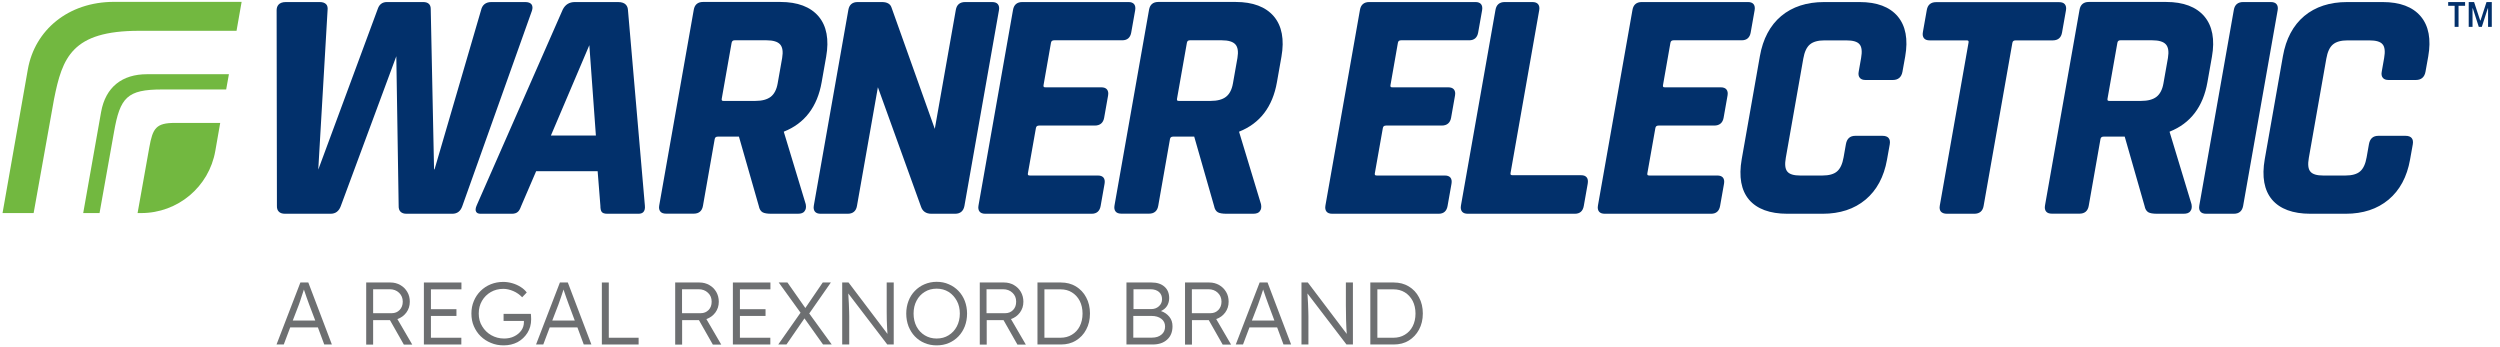
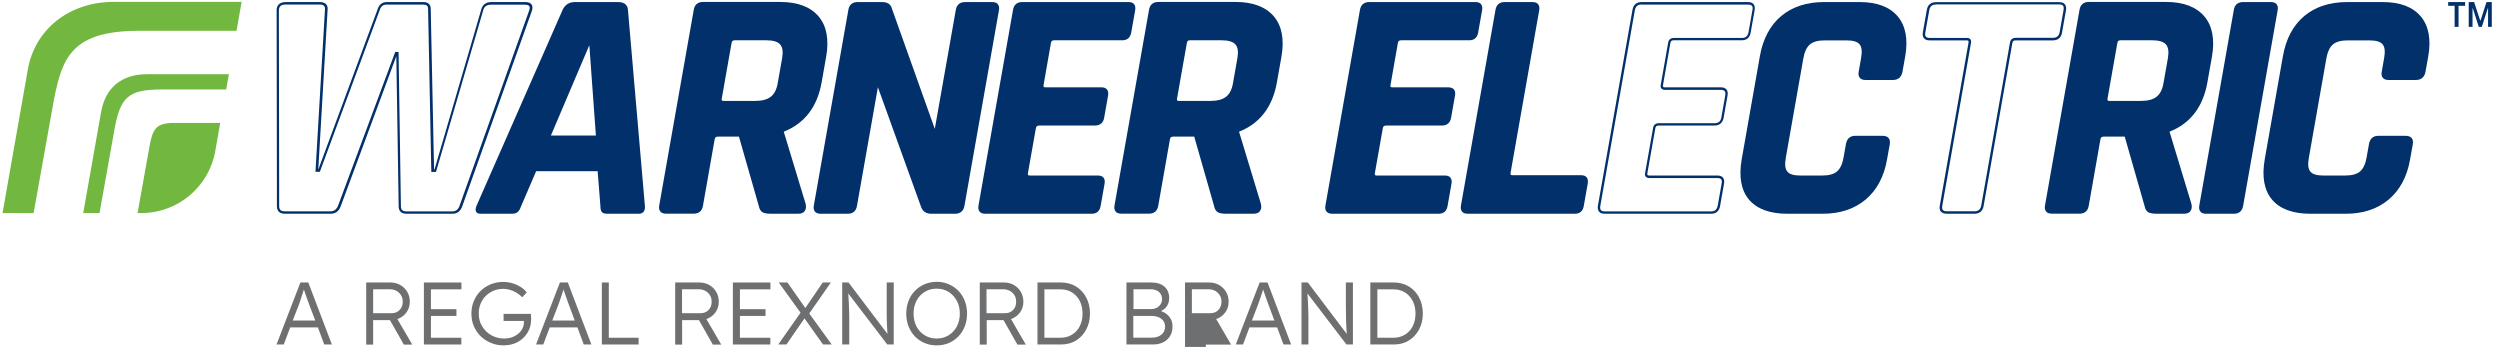
<svg xmlns="http://www.w3.org/2000/svg" id="Layer_1" x="0px" y="0px" viewBox="0 0 255.67 35.48" style="enable-background:new 0 0 255.67 35.48;" xml:space="preserve">
  <style type="text/css">	.st0{fill:#72B840;}	.st1{fill:#6D6F71;}	.st2{fill:#02306B;}</style>
  <g>
    <g>
      <g>
        <g>
          <path class="st0" d="M23.13,9.15l0.28-1.56h-8.38c-2.51,0-4.23,1.29-4.69,3.86L8.51,21.79h1.67l1.48-8.29     c0.62-3.54,1.34-4.35,4.92-4.35H23.13z" />
        </g>
        <g>
          <path class="st0" d="M17.89,12.57c-1.93,0-2.27,0.54-2.62,2.5l-1.2,6.72h0.37c3.74,0,6.94-2.68,7.58-6.36l0.5-2.86H17.89z" />
        </g>
        <g>
          <path class="st0" d="M5.52,10.17c0.85-4.3,1.84-7.02,8.71-7.02h9.96l0.52-2.96H11.67c-4.72,0-8.11,2.91-8.82,6.89L0.26,21.79     h3.18L5.52,10.17z" />
        </g>
      </g>
      <g>
        <g>
          <path class="st1" d="M28.28,35.23l2.44-6.34h0.81l2.41,6.34h-0.78l-0.65-1.75h-2.83l-0.66,1.75H28.28z M30.56,31.17l-0.62,1.61     h2.3l-0.63-1.66c-0.07-0.19-0.16-0.43-0.26-0.72c-0.1-0.29-0.19-0.55-0.27-0.79c-0.09,0.26-0.17,0.52-0.26,0.79     C30.74,30.67,30.65,30.92,30.56,31.17" />
        </g>
        <g>
          <path class="st1" d="M37.45,35.23v-6.34h2.49c0.37,0,0.7,0.09,1,0.26c0.3,0.17,0.54,0.41,0.71,0.7c0.18,0.3,0.26,0.63,0.26,1.01     c0,0.42-0.12,0.78-0.35,1.1c-0.24,0.32-0.54,0.54-0.92,0.67l1.52,2.61h-0.86l-1.42-2.5h-1.72v2.5H37.45z M38.17,32.03h1.89     c0.33,0,0.6-0.11,0.81-0.33c0.21-0.22,0.32-0.5,0.32-0.85c0-0.37-0.13-0.67-0.38-0.91c-0.25-0.24-0.57-0.36-0.96-0.36h-1.69     V32.03z" />
        </g>
        <g>
          <polygon class="st1" points="43.35,35.23 43.35,28.89 47.19,28.89 47.19,29.59 44.07,29.59 44.07,31.62 46.68,31.62      46.68,32.31 44.07,32.31 44.07,34.54 47.18,34.54 47.18,35.23     " />
        </g>
        <g>
          <path class="st1" d="M51.51,35.32c-0.47,0-0.9-0.08-1.3-0.25c-0.4-0.16-0.75-0.39-1.05-0.68c-0.3-0.29-0.53-0.64-0.7-1.03     c-0.17-0.39-0.25-0.82-0.25-1.3c0-0.46,0.08-0.88,0.25-1.28c0.16-0.39,0.39-0.73,0.69-1.03c0.3-0.29,0.64-0.52,1.04-0.68     c0.4-0.16,0.82-0.24,1.28-0.24c0.32,0,0.63,0.05,0.94,0.14c0.31,0.09,0.59,0.22,0.84,0.38c0.26,0.16,0.46,0.35,0.62,0.56     l-0.47,0.49c-0.26-0.27-0.55-0.48-0.9-0.63s-0.69-0.23-1.02-0.23c-0.48,0-0.91,0.11-1.29,0.33c-0.38,0.22-0.68,0.52-0.9,0.9     c-0.22,0.38-0.33,0.81-0.33,1.3c0,0.48,0.11,0.92,0.35,1.3c0.23,0.38,0.54,0.69,0.93,0.91c0.39,0.22,0.83,0.34,1.31,0.34     c0.38,0,0.73-0.07,1.03-0.22c0.31-0.15,0.55-0.35,0.73-0.6c0.18-0.25,0.27-0.54,0.27-0.85v-0.13H51.5V32.1h2.79     c0.01,0.08,0.01,0.17,0.02,0.27c0.01,0.1,0.01,0.19,0.01,0.28c0,0.53-0.13,0.99-0.38,1.39c-0.25,0.4-0.59,0.72-1.01,0.95     C52.51,35.21,52.03,35.32,51.51,35.32" />
        </g>
        <g>
          <path class="st1" d="M54.82,35.23l2.44-6.34h0.81l2.41,6.34H59.7l-0.65-1.75h-2.83l-0.66,1.75H54.82z M57.1,31.17l-0.62,1.61     h2.3l-0.62-1.66c-0.07-0.19-0.16-0.43-0.26-0.72c-0.1-0.29-0.19-0.55-0.27-0.79c-0.09,0.26-0.17,0.52-0.26,0.79     C57.28,30.67,57.19,30.92,57.1,31.17" />
        </g>
        <g>
          <polygon class="st1" points="61.55,35.23 61.55,28.89 62.26,28.89 62.26,34.54 65.31,34.54 65.31,35.23     " />
        </g>
        <g>
          <path class="st1" d="M69.05,35.23v-6.34h2.49c0.37,0,0.7,0.09,1,0.26c0.3,0.17,0.54,0.41,0.71,0.7c0.17,0.3,0.26,0.63,0.26,1.01     c0,0.42-0.12,0.78-0.35,1.1c-0.24,0.32-0.54,0.54-0.92,0.67l1.52,2.61h-0.86l-1.42-2.5h-1.72v2.5H69.05z M69.77,32.03h1.89     c0.33,0,0.59-0.11,0.81-0.33c0.21-0.22,0.31-0.5,0.31-0.85c0-0.37-0.12-0.67-0.38-0.91c-0.25-0.24-0.57-0.36-0.96-0.36h-1.69     V32.03z" />
        </g>
        <g>
          <polygon class="st1" points="74.95,35.23 74.95,28.89 78.79,28.89 78.79,29.59 75.67,29.59 75.67,31.62 78.29,31.62      78.29,32.31 75.67,32.31 75.67,34.54 78.78,34.54 78.78,35.23     " />
        </g>
        <g>
          <polygon class="st1" points="79.59,35.23 81.87,31.98 79.64,28.89 80.53,28.89 82.36,31.5 84.14,28.89 84.97,28.89 82.76,32.06      85.06,35.23 84.17,35.23 82.27,32.56 80.43,35.23     " />
        </g>
        <g>
          <path class="st1" d="M86.13,35.23v-6.34h0.65l3.98,5.26c-0.01-0.18-0.02-0.4-0.04-0.65c-0.01-0.25-0.02-0.51-0.03-0.78     c-0.01-0.27-0.01-0.54-0.01-0.8c0-0.26,0-0.5,0-0.71v-2.32h0.72v6.34h-0.66l-3.99-5.22c0.02,0.36,0.04,0.71,0.06,1.03     c0.01,0.33,0.02,0.61,0.03,0.84c0,0.23,0.01,0.39,0.01,0.47v2.88H86.13z" />
        </g>
        <g>
          <path class="st1" d="M95.79,35.32c-0.45,0-0.86-0.08-1.24-0.24c-0.38-0.16-0.71-0.39-0.99-0.68c-0.28-0.29-0.49-0.64-0.65-1.03     c-0.15-0.4-0.23-0.83-0.23-1.3c0-0.47,0.08-0.9,0.23-1.29c0.15-0.4,0.37-0.74,0.65-1.03c0.28-0.29,0.61-0.52,0.99-0.68     c0.38-0.16,0.79-0.25,1.24-0.25c0.45,0,0.86,0.08,1.24,0.25c0.38,0.16,0.71,0.39,0.99,0.68c0.28,0.29,0.5,0.64,0.65,1.03     c0.15,0.4,0.23,0.83,0.23,1.29c0,0.47-0.08,0.9-0.23,1.3c-0.16,0.4-0.37,0.74-0.65,1.03c-0.28,0.29-0.61,0.52-0.99,0.68     C96.66,35.24,96.24,35.32,95.79,35.32 M95.79,34.62c0.46,0,0.87-0.11,1.22-0.33c0.36-0.22,0.64-0.52,0.84-0.9     c0.2-0.38,0.31-0.82,0.31-1.32c0-0.49-0.1-0.93-0.31-1.31s-0.49-0.69-0.84-0.91c-0.36-0.22-0.76-0.33-1.22-0.33     c-0.46,0-0.87,0.11-1.22,0.33c-0.36,0.22-0.64,0.52-0.84,0.91c-0.2,0.38-0.3,0.82-0.3,1.31c0,0.49,0.1,0.93,0.3,1.32     c0.2,0.38,0.48,0.68,0.84,0.9C94.93,34.51,95.33,34.62,95.79,34.62" />
        </g>
        <g>
          <path class="st1" d="M100.2,35.23v-6.34h2.49c0.37,0,0.7,0.09,1,0.26c0.3,0.17,0.54,0.41,0.71,0.7c0.17,0.3,0.26,0.63,0.26,1.01     c0,0.42-0.12,0.78-0.35,1.1c-0.24,0.32-0.54,0.54-0.92,0.67l1.52,2.61h-0.86l-1.42-2.5h-1.72v2.5H100.2z M100.91,32.03h1.89     c0.33,0,0.59-0.11,0.81-0.33c0.21-0.22,0.31-0.5,0.31-0.85c0-0.37-0.12-0.67-0.38-0.91c-0.25-0.24-0.57-0.36-0.96-0.36h-1.69     V32.03z" />
        </g>
        <g>
          <path class="st1" d="M106.1,35.23v-6.34h2.4c0.57,0,1.08,0.13,1.53,0.4c0.44,0.27,0.8,0.64,1.05,1.12     c0.26,0.48,0.39,1.03,0.39,1.65c0,0.62-0.13,1.17-0.39,1.65c-0.25,0.48-0.61,0.85-1.05,1.12c-0.44,0.27-0.95,0.4-1.53,0.4H106.1     z M108.45,29.59h-1.64v4.95h1.64c0.44,0,0.83-0.1,1.17-0.31c0.34-0.2,0.61-0.49,0.8-0.86c0.19-0.37,0.29-0.81,0.29-1.3     c0-0.49-0.1-0.93-0.29-1.3c-0.19-0.37-0.46-0.66-0.8-0.87C109.29,29.69,108.9,29.59,108.45,29.59" />
        </g>
        <g>
          <path class="st1" d="M115.2,35.23v-6.34h2.57c0.56,0,0.99,0.14,1.32,0.43c0.32,0.28,0.48,0.67,0.48,1.17     c0,0.3-0.08,0.57-0.22,0.8c-0.15,0.23-0.36,0.4-0.62,0.52c0.36,0.12,0.64,0.32,0.86,0.59c0.22,0.27,0.32,0.59,0.32,0.97     c0,0.57-0.18,1.03-0.55,1.36c-0.37,0.34-0.86,0.5-1.49,0.5H115.2z M115.91,31.61h1.8c0.33,0,0.59-0.09,0.81-0.29     c0.21-0.19,0.32-0.43,0.32-0.72c0-0.31-0.1-0.55-0.31-0.74c-0.21-0.18-0.5-0.28-0.87-0.28h-1.74V31.61z M115.91,34.53h1.89     c0.41,0,0.73-0.1,0.98-0.31c0.25-0.2,0.37-0.48,0.37-0.83c0-0.33-0.13-0.6-0.39-0.79c-0.26-0.2-0.59-0.29-1.01-0.29h-1.85V34.53     z" />
        </g>
        <g>
-           <path class="st1" d="M121.19,35.23v-6.34h2.49c0.37,0,0.7,0.09,1,0.26c0.3,0.17,0.54,0.41,0.71,0.7     c0.18,0.3,0.26,0.63,0.26,1.01c0,0.42-0.12,0.78-0.35,1.1c-0.24,0.32-0.54,0.54-0.92,0.67l1.52,2.61h-0.86l-1.42-2.5h-1.72v2.5     H121.19z M121.9,32.03h1.89c0.33,0,0.6-0.11,0.81-0.33c0.21-0.22,0.32-0.5,0.32-0.85c0-0.37-0.13-0.67-0.38-0.91     c-0.25-0.24-0.57-0.36-0.96-0.36h-1.69V32.03z" />
+           <path class="st1" d="M121.19,35.23v-6.34h2.49c0.37,0,0.7,0.09,1,0.26c0.3,0.17,0.54,0.41,0.71,0.7     c0.18,0.3,0.26,0.63,0.26,1.01c0,0.42-0.12,0.78-0.35,1.1c-0.24,0.32-0.54,0.54-0.92,0.67l1.52,2.61h-0.86h-1.72v2.5     H121.19z M121.9,32.03h1.89c0.33,0,0.6-0.11,0.81-0.33c0.21-0.22,0.32-0.5,0.32-0.85c0-0.37-0.13-0.67-0.38-0.91     c-0.25-0.24-0.57-0.36-0.96-0.36h-1.69V32.03z" />
        </g>
        <g>
          <path class="st1" d="M126.38,35.23l2.44-6.34h0.81l2.41,6.34h-0.78l-0.65-1.75h-2.83l-0.66,1.75H126.38z M128.65,31.17     l-0.62,1.61h2.3l-0.62-1.66c-0.07-0.19-0.16-0.43-0.26-0.72c-0.1-0.29-0.19-0.55-0.27-0.79c-0.09,0.26-0.17,0.52-0.26,0.79     C128.83,30.67,128.74,30.92,128.65,31.17" />
        </g>
        <g>
          <path class="st1" d="M133.1,35.23v-6.34h0.65l3.98,5.26c-0.01-0.18-0.02-0.4-0.04-0.65c-0.01-0.25-0.02-0.51-0.03-0.78     c-0.01-0.27-0.01-0.54-0.01-0.8c0-0.26-0.01-0.5-0.01-0.71v-2.32h0.72v6.34h-0.66l-3.99-5.22c0.02,0.36,0.04,0.71,0.06,1.03     c0.02,0.33,0.02,0.61,0.03,0.84c0,0.23,0.01,0.39,0.01,0.47v2.88H133.1z" />
        </g>
        <g>
          <path class="st1" d="M140.14,35.23v-6.34h2.4c0.57,0,1.08,0.13,1.53,0.4c0.45,0.27,0.8,0.64,1.05,1.12     c0.26,0.48,0.39,1.03,0.39,1.65c0,0.62-0.13,1.17-0.39,1.65c-0.26,0.48-0.61,0.85-1.05,1.12c-0.44,0.27-0.95,0.4-1.53,0.4     H140.14z M142.5,29.59h-1.64v4.95h1.64c0.44,0,0.83-0.1,1.17-0.31c0.34-0.2,0.61-0.49,0.8-0.86c0.19-0.37,0.29-0.81,0.29-1.3     c0-0.49-0.1-0.93-0.29-1.3c-0.2-0.37-0.46-0.66-0.8-0.87C143.33,29.69,142.94,29.59,142.5,29.59" />
        </g>
      </g>
      <g>
        <g>
-           <path class="st2" d="M33.81,21.74h-4.66c-0.49,0-0.72-0.23-0.71-0.7l-0.03-20c0.02-0.47,0.29-0.7,0.82-0.7h3.46     c0.51,0,0.74,0.23,0.68,0.7L32.4,17.45h0.23l6.11-16.51c0.14-0.4,0.41-0.6,0.8-0.6h3.73c0.42,0,0.63,0.19,0.63,0.56l0.34,16.54     h0.27L49.3,1.07c0.11-0.49,0.42-0.73,0.93-0.73h3.46c0.53,0,0.72,0.24,0.57,0.73l-7.12,19.97c-0.15,0.47-0.44,0.7-0.89,0.7     h-4.69c-0.47,0-0.69-0.23-0.68-0.7L40.65,5.43h-0.13l-5.78,15.61C34.56,21.51,34.25,21.74,33.81,21.74z" />
          <path class="st2" d="M46.26,21.86h-4.69c-0.27,0-0.47-0.07-0.61-0.21c-0.14-0.14-0.2-0.35-0.19-0.62L40.53,5.75l-5.68,15.33     c-0.19,0.52-0.54,0.78-1.04,0.78h-4.66c-0.28,0-0.5-0.07-0.64-0.22c-0.14-0.14-0.2-0.34-0.19-0.61l-0.03-20     c0.01-0.38,0.19-0.82,0.95-0.82h3.46c0.3,0,0.52,0.08,0.66,0.23c0.13,0.14,0.17,0.35,0.14,0.61l-0.95,16.27h0.01l6.08-16.43     c0.15-0.44,0.47-0.68,0.92-0.68h3.73c0.49,0,0.76,0.25,0.76,0.69l0.34,16.42h0.05l4.76-16.29c0.12-0.53,0.48-0.82,1.05-0.82     h3.46c0.31,0,0.53,0.08,0.65,0.24c0.11,0.16,0.13,0.37,0.04,0.65l-7.12,19.98C47.1,21.6,46.76,21.86,46.26,21.86z M40.42,5.31     h0.34l0.24,15.73c-0.01,0.2,0.04,0.35,0.12,0.44c0.09,0.09,0.23,0.14,0.43,0.14h4.69c0.39,0,0.64-0.19,0.77-0.61l7.12-19.97     c0.06-0.19,0.06-0.34-0.01-0.42c-0.07-0.09-0.22-0.14-0.45-0.14h-3.46c-0.45,0-0.71,0.2-0.81,0.63l-4.81,16.47h-0.48L43.78,0.91     c0-0.31-0.15-0.44-0.51-0.44h-3.73c-0.35,0-0.57,0.16-0.69,0.51l-6.14,16.59h-0.45l0.01-0.13l0.96-16.41     c0.02-0.19,0-0.33-0.08-0.42c-0.09-0.1-0.24-0.15-0.47-0.15h-3.46c-0.47,0-0.68,0.18-0.7,0.58l0.03,20     c-0.01,0.2,0.04,0.34,0.12,0.43c0.09,0.1,0.25,0.14,0.46,0.14h4.66c0.39,0,0.65-0.2,0.8-0.62L40.42,5.31z" />
        </g>
        <g>
          <path class="st2" d="M52.35,21.74h-3.2c-0.4,0-0.49-0.23-0.28-0.7l8.79-20c0.24-0.47,0.61-0.7,1.12-0.7h4.43     c0.55,0,0.85,0.23,0.88,0.7l1.73,20c0.05,0.47-0.12,0.7-0.52,0.7h-3.2c-0.24,0-0.4-0.05-0.47-0.15c-0.07-0.1-0.11-0.28-0.1-0.55     l-0.29-3.66h-6.49l-1.58,3.66c-0.09,0.27-0.2,0.45-0.31,0.55C52.74,21.69,52.57,21.74,52.35,21.74z M60.24,4.37l-4.09,9.62h4.93     l-0.7-9.62H60.24z" />
          <path class="st2" d="M65.3,21.86h-3.2c-0.29,0-0.48-0.07-0.57-0.2c-0.09-0.12-0.13-0.33-0.13-0.62l-0.28-3.53h-6.29l-1.54,3.58     c-0.1,0.28-0.21,0.48-0.35,0.59c-0.14,0.12-0.34,0.18-0.59,0.18h-3.2c-0.22,0-0.37-0.06-0.45-0.19     c-0.1-0.15-0.08-0.38,0.06-0.69l8.79-20c0.26-0.52,0.68-0.77,1.24-0.77h4.43c0.78,0,0.98,0.44,1,0.82l1.73,20     c0.03,0.29-0.02,0.5-0.15,0.65C65.69,21.8,65.52,21.86,65.3,21.86z M54.67,17.26h6.69l0.3,3.78c0,0.31,0.04,0.43,0.08,0.49     c0.03,0.04,0.11,0.1,0.37,0.1h3.2c0.15,0,0.25-0.04,0.31-0.11c0.08-0.09,0.11-0.24,0.08-0.45L63.96,1.05     c-0.02-0.25-0.11-0.58-0.75-0.58h-4.43c-0.46,0-0.79,0.21-1.01,0.63l-8.78,20c-0.13,0.29-0.11,0.41-0.08,0.45     c0.04,0.06,0.15,0.08,0.24,0.08h3.2c0.19,0,0.33-0.04,0.43-0.12c0.1-0.08,0.19-0.25,0.27-0.5L54.67,17.26z M61.21,14.11h-5.25     l4.2-9.87h0.33L61.21,14.11z M56.34,13.86h4.6l-0.67-9.24L56.34,13.86z" />
        </g>
        <g>
          <path class="st2" d="M70.94,21.74h-2.83c-0.47,0-0.66-0.23-0.58-0.7l3.53-20c0.08-0.47,0.36-0.7,0.82-0.7h7.92     c1.73,0,3,0.48,3.81,1.43c0.81,0.96,1.06,2.3,0.75,4.03l-0.46,2.6c-0.44,2.51-1.72,4.17-3.84,4.99l-0.02,0.13l2.25,7.42     c0.11,0.53-0.13,0.8-0.71,0.8h-2.7c-0.4,0-0.68-0.04-0.84-0.13c-0.16-0.09-0.27-0.28-0.33-0.57l-2.06-7.19h-2.23     c-0.27,0-0.42,0.12-0.46,0.37l-1.2,6.82C71.68,21.51,71.4,21.74,70.94,21.74z M73.99,10.46h3.26c0.71,0,1.26-0.15,1.64-0.45     c0.39-0.3,0.64-0.78,0.75-1.45l0.46-2.6c0.12-0.69,0.04-1.19-0.24-1.5S79.1,4,78.39,4h-3.26c-0.24,0-0.39,0.12-0.43,0.37     l-1.01,5.72C73.65,10.33,73.75,10.46,73.99,10.46z" />
          <path class="st2" d="M81.59,21.86h-2.7c-0.43,0-0.72-0.05-0.9-0.15c-0.19-0.11-0.33-0.32-0.39-0.65l-2.03-7.09h-2.14     c-0.21,0-0.31,0.08-0.34,0.26l-1.2,6.82c-0.09,0.53-0.42,0.8-0.94,0.8h-2.83c-0.27,0-0.47-0.07-0.59-0.22     c-0.12-0.15-0.16-0.36-0.11-0.63l3.53-20c0.09-0.53,0.42-0.8,0.94-0.8h7.92c1.76,0,3.07,0.5,3.9,1.47     c0.83,0.98,1.09,2.37,0.78,4.13l-0.46,2.6c-0.44,2.52-1.74,4.22-3.86,5.06l-0.01,0.03l2.24,7.39c0.06,0.31,0.02,0.54-0.11,0.7     C82.17,21.78,81.93,21.86,81.59,21.86z M73.43,13.73h2.32l2.09,7.28c0.05,0.26,0.15,0.42,0.27,0.49     c0.1,0.05,0.31,0.12,0.78,0.12h2.7c0.26,0,0.43-0.06,0.52-0.17c0.08-0.1,0.1-0.26,0.06-0.48l-2.26-7.44l0.04-0.23l0.07-0.03     c2.07-0.8,3.33-2.45,3.77-4.9l0.46-2.6c0.3-1.68,0.05-3-0.73-3.92c-0.78-0.92-2.03-1.39-3.71-1.39h-7.92     c-0.4,0-0.63,0.19-0.7,0.6l-3.53,20c-0.03,0.2-0.02,0.34,0.06,0.43c0.07,0.08,0.2,0.13,0.39,0.13h2.83c0.4,0,0.63-0.19,0.7-0.6     l1.2-6.82C72.89,13.89,73.1,13.73,73.43,13.73z M77.25,10.58h-3.26c-0.16,0-0.28-0.04-0.35-0.13c-0.08-0.09-0.1-0.22-0.07-0.38     l1.01-5.72c0.05-0.3,0.25-0.47,0.55-0.47h3.26c0.74,0,1.27,0.17,1.58,0.51c0.3,0.34,0.39,0.88,0.27,1.6l-0.46,2.6     c-0.12,0.69-0.39,1.21-0.8,1.53C78.57,10.42,77.99,10.58,77.25,10.58z M75.13,4.12c-0.18,0-0.27,0.08-0.31,0.26l-1.01,5.72     c-0.01,0.08-0.01,0.14,0.02,0.17c0.03,0.04,0.11,0.05,0.16,0.05h3.26c0.68,0,1.2-0.14,1.57-0.42c0.36-0.28,0.6-0.74,0.71-1.37     l0.46-2.6c0.11-0.65,0.04-1.11-0.21-1.39c-0.25-0.28-0.72-0.42-1.39-0.42H75.13z" />
        </g>
        <g>
          <path class="st2" d="M86.69,21.74h-2.76c-0.47,0-0.66-0.23-0.58-0.7l3.53-20c0.08-0.47,0.36-0.7,0.82-0.7h2.5     c0.47,0,0.75,0.16,0.85,0.47l4.5,12.61h0.13l2.18-12.38c0.08-0.47,0.36-0.7,0.82-0.7h2.76c0.47,0,0.66,0.23,0.58,0.7l-3.53,20     c-0.08,0.47-0.36,0.7-0.82,0.7h-2.43c-0.49,0-0.8-0.22-0.95-0.67L89.83,8.69h-0.13l-2.18,12.35     C87.43,21.51,87.16,21.74,86.69,21.74z" />
          <path class="st2" d="M97.68,21.86h-2.43c-0.55,0-0.91-0.25-1.07-0.75l-4.4-12.19l-2.14,12.14c-0.09,0.53-0.42,0.8-0.95,0.8     h-2.76c-0.27,0-0.47-0.07-0.59-0.22c-0.12-0.15-0.16-0.36-0.11-0.63l3.53-20c0.09-0.53,0.42-0.8,0.94-0.8h2.5     c0.52,0,0.85,0.19,0.97,0.55l4.43,12.42l2.15-12.17c0.09-0.53,0.42-0.8,0.95-0.8h2.76c0.27,0,0.47,0.07,0.59,0.22     c0.12,0.15,0.16,0.36,0.11,0.63l-3.53,20C98.53,21.59,98.2,21.86,97.68,21.86z M89.59,8.57h0.33l0.03,0.08l4.47,12.38     c0.13,0.4,0.39,0.58,0.83,0.58h2.43c0.41,0,0.63-0.19,0.7-0.6l3.53-20c0.03-0.2,0.02-0.34-0.06-0.43     c-0.07-0.08-0.2-0.13-0.39-0.13h-2.76c-0.41,0-0.63,0.19-0.7,0.6l-2.2,12.48h-0.33l-0.03-0.08l-4.5-12.61     c-0.08-0.26-0.32-0.38-0.73-0.38h-2.5c-0.41,0-0.63,0.19-0.7,0.6l-3.53,20c-0.03,0.2-0.02,0.34,0.06,0.43     c0.07,0.08,0.2,0.13,0.39,0.13h2.76c0.41,0,0.63-0.19,0.7-0.6L89.59,8.57z" />
        </g>
        <g>
          <path class="st2" d="M111.65,21.74h-10.88c-0.47,0-0.66-0.23-0.58-0.7l3.53-20c0.08-0.47,0.36-0.7,0.82-0.7h10.88     c0.44,0,0.62,0.23,0.54,0.7l-0.4,2.26c-0.08,0.47-0.34,0.7-0.79,0.7h-6.96c-0.27,0-0.42,0.12-0.46,0.37l-0.76,4.33     c-0.04,0.25,0.07,0.37,0.33,0.37h5.69c0.47,0,0.66,0.23,0.58,0.7l-0.4,2.26c-0.08,0.46-0.36,0.7-0.82,0.7h-5.69     c-0.27,0-0.42,0.12-0.46,0.37L105,17.71c-0.04,0.24,0.07,0.37,0.33,0.37h6.96c0.44,0,0.62,0.23,0.54,0.7l-0.4,2.26     C112.36,21.51,112.09,21.74,111.65,21.74z" />
          <path class="st2" d="M111.65,21.86h-10.88c-0.27,0-0.47-0.07-0.59-0.22c-0.12-0.15-0.16-0.36-0.11-0.63l3.53-20     c0.09-0.53,0.42-0.8,0.94-0.8h10.88c0.25,0,0.44,0.07,0.56,0.21c0.12,0.15,0.16,0.36,0.11,0.64l-0.4,2.26     c-0.09,0.53-0.41,0.8-0.91,0.8h-6.96c-0.21,0-0.31,0.08-0.34,0.26l-0.76,4.33c-0.01,0.05-0.01,0.13,0.02,0.17     c0.03,0.04,0.1,0.05,0.19,0.05h5.69c0.27,0,0.47,0.07,0.59,0.22c0.12,0.15,0.16,0.36,0.11,0.63l-0.4,2.26     c-0.09,0.52-0.42,0.8-0.95,0.8h-5.69c-0.21,0-0.31,0.08-0.34,0.26l-0.82,4.63c-0.01,0.05-0.01,0.13,0.02,0.17     c0.03,0.03,0.1,0.05,0.19,0.05h6.96c0.25,0,0.44,0.07,0.56,0.21c0.12,0.15,0.16,0.36,0.11,0.64l-0.4,2.26     C112.47,21.59,112.15,21.86,111.65,21.86z M104.54,0.46c-0.41,0-0.63,0.19-0.7,0.6l-3.53,20c-0.03,0.2-0.02,0.34,0.06,0.43     c0.07,0.08,0.2,0.13,0.39,0.13h10.88c0.38,0,0.59-0.19,0.67-0.6l0.4-2.26c0.04-0.2,0.02-0.35-0.06-0.43     c-0.07-0.08-0.19-0.12-0.36-0.12h-6.96c-0.18,0-0.31-0.05-0.38-0.14c-0.08-0.09-0.1-0.21-0.07-0.37l0.82-4.63     c0.05-0.3,0.26-0.47,0.59-0.47h5.69c0.41,0,0.63-0.19,0.7-0.59l0.4-2.26c0.03-0.2,0.01-0.34-0.06-0.43     c-0.07-0.08-0.2-0.13-0.4-0.13h-5.69c-0.18,0-0.31-0.05-0.38-0.14c-0.08-0.09-0.1-0.21-0.07-0.37l0.76-4.33     c0.05-0.3,0.26-0.47,0.59-0.47h6.96c0.38,0,0.59-0.19,0.67-0.6l0.4-2.26c0.04-0.2,0.02-0.35-0.06-0.43     c-0.07-0.08-0.19-0.12-0.36-0.12H104.54z" />
        </g>
        <g>
          <path class="st2" d="M117.5,21.74h-2.83c-0.47,0-0.66-0.23-0.58-0.7l3.53-20c0.08-0.47,0.36-0.7,0.82-0.7h7.92     c1.73,0,3,0.48,3.81,1.43c0.81,0.96,1.06,2.3,0.75,4.03l-0.46,2.6c-0.44,2.51-1.72,4.17-3.84,4.99l-0.02,0.13l2.25,7.42     c0.11,0.53-0.13,0.8-0.71,0.8h-2.7c-0.4,0-0.68-0.04-0.84-0.13c-0.16-0.09-0.27-0.28-0.33-0.57l-2.06-7.19h-2.23     c-0.27,0-0.42,0.12-0.46,0.37l-1.2,6.82C118.24,21.51,117.97,21.74,117.5,21.74z M120.55,10.46h3.26c0.71,0,1.26-0.15,1.64-0.45     c0.39-0.3,0.64-0.78,0.75-1.45l0.46-2.6c0.12-0.69,0.04-1.19-0.24-1.5S125.66,4,124.95,4h-3.26c-0.24,0-0.39,0.12-0.43,0.37     l-1.01,5.72C120.21,10.33,120.31,10.46,120.55,10.46z" />
          <path class="st2" d="M128.15,21.86h-2.7c-0.43,0-0.72-0.05-0.9-0.15c-0.19-0.11-0.33-0.32-0.39-0.65l-2.03-7.09h-2.14     c-0.21,0-0.31,0.08-0.34,0.26l-1.2,6.82c-0.09,0.53-0.42,0.8-0.94,0.8h-2.83c-0.27,0-0.47-0.07-0.59-0.22     c-0.12-0.15-0.16-0.36-0.11-0.63l3.53-20c0.09-0.53,0.42-0.8,0.94-0.8h7.92c1.76,0,3.07,0.5,3.9,1.47     c0.83,0.98,1.09,2.37,0.78,4.13l-0.46,2.6c-0.44,2.52-1.74,4.22-3.86,5.06l-0.01,0.03l2.24,7.39c0.06,0.31,0.02,0.54-0.11,0.7     C128.73,21.78,128.49,21.86,128.15,21.86z M119.99,13.73h2.32l0.03,0.09l2.06,7.19c0.05,0.26,0.14,0.42,0.27,0.49     c0.1,0.05,0.31,0.12,0.78,0.12h2.7c0.26,0,0.43-0.06,0.52-0.17c0.08-0.1,0.1-0.26,0.06-0.48l-2.26-7.44l0.04-0.23l0.07-0.03     c2.07-0.8,3.33-2.45,3.77-4.9l0.46-2.6c0.3-1.68,0.05-3-0.73-3.92c-0.78-0.92-2.03-1.39-3.71-1.39h-7.92     c-0.41,0-0.63,0.19-0.7,0.6l-3.53,20c-0.03,0.2-0.02,0.34,0.06,0.43c0.07,0.08,0.2,0.13,0.39,0.13h2.83     c0.41,0,0.63-0.19,0.7-0.6l1.2-6.82C119.45,13.89,119.66,13.73,119.99,13.73z M123.82,10.58h-3.26c-0.16,0-0.28-0.04-0.35-0.13     c-0.08-0.09-0.1-0.22-0.07-0.38l1.01-5.72c0.05-0.3,0.25-0.47,0.55-0.47h3.26c0.74,0,1.27,0.17,1.58,0.51     c0.3,0.34,0.39,0.88,0.27,1.6l-0.46,2.6c-0.12,0.69-0.39,1.21-0.8,1.53C125.13,10.42,124.55,10.58,123.82,10.58z M121.69,4.12     c-0.18,0-0.28,0.08-0.31,0.26l-1.01,5.72c-0.01,0.08-0.01,0.14,0.02,0.17c0.03,0.04,0.11,0.05,0.16,0.05h3.26     c0.68,0,1.21-0.14,1.57-0.42c0.36-0.28,0.6-0.74,0.71-1.37l0.46-2.6c0.11-0.65,0.04-1.11-0.21-1.39     c-0.25-0.28-0.72-0.42-1.39-0.42H121.69z" />
        </g>
        <g>
          <path class="st2" d="M147.13,21.74h-10.88c-0.47,0-0.66-0.23-0.58-0.7l3.53-20c0.08-0.47,0.36-0.7,0.82-0.7h10.88     c0.44,0,0.62,0.23,0.54,0.7l-0.4,2.26c-0.08,0.47-0.35,0.7-0.79,0.7h-6.96c-0.27,0-0.42,0.12-0.46,0.37l-0.76,4.33     c-0.04,0.25,0.07,0.37,0.33,0.37h5.69c0.47,0,0.66,0.23,0.58,0.7l-0.4,2.26c-0.08,0.46-0.36,0.7-0.82,0.7h-5.69     c-0.27,0-0.42,0.12-0.46,0.37l-0.82,4.63c-0.04,0.24,0.07,0.37,0.33,0.37h6.96c0.44,0,0.62,0.23,0.54,0.7l-0.4,2.26     C147.84,21.51,147.58,21.74,147.13,21.74z" />
          <path class="st2" d="M147.13,21.86h-10.88c-0.27,0-0.47-0.07-0.59-0.22c-0.12-0.15-0.16-0.36-0.11-0.63l3.53-20     c0.09-0.53,0.42-0.8,0.94-0.8h10.88c0.25,0,0.44,0.07,0.56,0.21c0.12,0.15,0.16,0.36,0.11,0.64l-0.4,2.26     c-0.09,0.53-0.41,0.8-0.91,0.8h-6.96c-0.21,0-0.31,0.08-0.34,0.26l-0.76,4.33c-0.01,0.05-0.01,0.13,0.02,0.17     c0.03,0.04,0.1,0.05,0.19,0.05h5.69c0.27,0,0.47,0.07,0.59,0.22c0.12,0.15,0.16,0.36,0.11,0.63l-0.4,2.26     c-0.09,0.52-0.42,0.8-0.95,0.8h-5.69c-0.21,0-0.31,0.08-0.34,0.26l-0.82,4.63c-0.01,0.05-0.01,0.13,0.02,0.17     c0.03,0.03,0.1,0.05,0.19,0.05h6.96c0.25,0,0.44,0.07,0.56,0.21c0.12,0.15,0.16,0.36,0.11,0.64l-0.4,2.26     C147.95,21.59,147.64,21.86,147.13,21.86z M140.02,0.46c-0.41,0-0.63,0.19-0.7,0.6l-3.53,20c-0.03,0.2-0.02,0.34,0.06,0.43     c0.07,0.08,0.2,0.13,0.39,0.13h10.88c0.38,0,0.59-0.19,0.67-0.6l0.4-2.26c0.04-0.2,0.02-0.35-0.06-0.43     c-0.07-0.08-0.19-0.12-0.36-0.12h-6.96c-0.18,0-0.31-0.05-0.38-0.14c-0.08-0.09-0.1-0.21-0.07-0.37l0.82-4.63     c0.05-0.3,0.26-0.47,0.59-0.47h5.69c0.41,0,0.63-0.19,0.7-0.59l0.4-2.26c0.04-0.2,0.02-0.34-0.06-0.43     c-0.07-0.08-0.2-0.13-0.4-0.13h-5.69c-0.18,0-0.31-0.05-0.38-0.14c-0.08-0.09-0.1-0.21-0.07-0.37l0.76-4.33     c0.05-0.3,0.26-0.47,0.59-0.47h6.96c0.38,0,0.59-0.19,0.67-0.6l0.4-2.26c0.04-0.2,0.02-0.35-0.06-0.43     c-0.07-0.08-0.19-0.12-0.36-0.12H140.02z" />
        </g>
        <g>
          <path class="st2" d="M161.06,21.74h-10.95c-0.47,0-0.66-0.23-0.58-0.7l3.53-20c0.08-0.47,0.36-0.7,0.82-0.7h2.83     c0.47,0,0.66,0.23,0.58,0.7l-2.93,16.64c-0.04,0.24,0.07,0.37,0.33,0.37h7.02c0.44,0,0.62,0.24,0.54,0.73l-0.4,2.26     C161.77,21.51,161.5,21.74,161.06,21.74z" />
          <path class="st2" d="M161.06,21.86h-10.95c-0.27,0-0.47-0.07-0.59-0.22c-0.12-0.15-0.16-0.36-0.11-0.63l3.53-20     c0.09-0.53,0.42-0.8,0.94-0.8h2.83c0.27,0,0.47,0.07,0.59,0.22c0.12,0.15,0.16,0.36,0.11,0.63l-2.93,16.64     c-0.01,0.05-0.01,0.13,0.02,0.17c0.03,0.03,0.1,0.05,0.19,0.05h7.02c0.25,0,0.43,0.07,0.55,0.21c0.13,0.15,0.16,0.38,0.11,0.67     l-0.4,2.26C161.88,21.59,161.57,21.86,161.06,21.86z M153.88,0.46c-0.41,0-0.63,0.19-0.7,0.6l-3.53,20     c-0.03,0.2-0.02,0.34,0.06,0.43c0.07,0.08,0.2,0.13,0.39,0.13h10.95c0.38,0,0.59-0.19,0.67-0.6l0.4-2.26     c0.04-0.22,0.02-0.38-0.06-0.47c-0.07-0.08-0.19-0.12-0.36-0.12h-7.02c-0.18,0-0.31-0.05-0.38-0.14     c-0.08-0.09-0.1-0.21-0.07-0.37l2.93-16.64c0.03-0.2,0.02-0.34-0.06-0.43c-0.07-0.08-0.2-0.13-0.39-0.13H153.88z" />
        </g>
        <g>
-           <path class="st2" d="M175,21.74h-10.88c-0.47,0-0.66-0.23-0.58-0.7l3.53-20c0.08-0.47,0.36-0.7,0.82-0.7h10.88     c0.44,0,0.62,0.23,0.54,0.7l-0.4,2.26c-0.08,0.47-0.34,0.7-0.79,0.7h-6.96c-0.27,0-0.42,0.12-0.46,0.37l-0.76,4.33     c-0.04,0.25,0.07,0.37,0.33,0.37h5.69c0.47,0,0.66,0.23,0.58,0.7l-0.4,2.26c-0.08,0.46-0.36,0.7-0.82,0.7h-5.69     c-0.27,0-0.42,0.12-0.46,0.37l-0.82,4.63c-0.04,0.24,0.07,0.37,0.33,0.37h6.96c0.44,0,0.62,0.23,0.54,0.7l-0.4,2.26     C175.7,21.51,175.44,21.74,175,21.74z" />
          <path class="st2" d="M175,21.86h-10.88c-0.27,0-0.47-0.07-0.59-0.22c-0.12-0.15-0.16-0.36-0.11-0.63l3.53-20     c0.09-0.53,0.42-0.8,0.94-0.8h10.88c0.25,0,0.44,0.07,0.56,0.21c0.12,0.15,0.16,0.36,0.11,0.64l-0.4,2.26     c-0.09,0.53-0.41,0.8-0.91,0.8h-6.96c-0.21,0-0.31,0.08-0.34,0.26l-0.76,4.33c-0.01,0.05-0.01,0.13,0.02,0.17     c0.03,0.04,0.1,0.05,0.19,0.05h5.69c0.27,0,0.47,0.07,0.59,0.22c0.12,0.15,0.16,0.36,0.11,0.63l-0.4,2.26     c-0.09,0.52-0.42,0.8-0.95,0.8h-5.69c-0.21,0-0.31,0.08-0.34,0.26l-0.82,4.63c-0.01,0.05-0.01,0.13,0.02,0.17     c0.03,0.03,0.1,0.05,0.19,0.05h6.96c0.25,0,0.44,0.07,0.56,0.21c0.12,0.15,0.16,0.36,0.11,0.64l-0.4,2.26     C175.82,21.59,175.5,21.86,175,21.86z M167.89,0.46c-0.41,0-0.63,0.19-0.7,0.6l-3.53,20c-0.03,0.2-0.02,0.34,0.06,0.43     c0.07,0.08,0.2,0.13,0.39,0.13H175c0.38,0,0.59-0.19,0.67-0.6l0.4-2.26c0.04-0.2,0.02-0.35-0.06-0.43     c-0.07-0.08-0.19-0.12-0.36-0.12h-6.96c-0.18,0-0.31-0.05-0.38-0.14c-0.08-0.09-0.1-0.21-0.07-0.37l0.82-4.63     c0.05-0.3,0.26-0.47,0.59-0.47h5.69c0.41,0,0.63-0.19,0.7-0.59l0.4-2.26c0.03-0.2,0.01-0.34-0.06-0.43     c-0.07-0.08-0.2-0.13-0.4-0.13h-5.69c-0.18,0-0.31-0.05-0.38-0.14c-0.08-0.09-0.1-0.21-0.07-0.37l0.76-4.33     c0.05-0.3,0.26-0.47,0.59-0.47h6.96c0.38,0,0.59-0.19,0.67-0.6l0.4-2.26c0.04-0.2,0.02-0.35-0.06-0.43     c-0.07-0.08-0.19-0.12-0.36-0.12H167.89z" />
        </g>
        <g>
          <path class="st2" d="M186.41,21.74h-3.63c-1.75,0-3.03-0.47-3.82-1.4c-0.79-0.93-1.03-2.27-0.72-4.03l1.86-10.55     c0.31-1.75,1.02-3.1,2.14-4.03c1.12-0.93,2.55-1.4,4.31-1.4h3.63c1.73,0,3,0.47,3.79,1.41c0.8,0.94,1.05,2.28,0.74,4.01     l-0.28,1.56c-0.09,0.49-0.37,0.73-0.86,0.73h-2.8c-0.47,0-0.66-0.24-0.57-0.73l0.24-1.36c0.12-0.71,0.06-1.21-0.18-1.52     c-0.25-0.3-0.73-0.45-1.44-0.45h-2.26c-0.69,0-1.21,0.15-1.56,0.45c-0.35,0.3-0.59,0.81-0.72,1.52l-1.79,10.15     c-0.13,0.71-0.07,1.21,0.18,1.52c0.25,0.3,0.71,0.45,1.4,0.45h2.26c0.71,0,1.24-0.15,1.59-0.45c0.35-0.3,0.59-0.81,0.72-1.52     l0.24-1.36c0.09-0.49,0.36-0.73,0.83-0.73h2.8c0.49,0,0.69,0.24,0.6,0.73l-0.28,1.56c-0.31,1.73-1.02,3.07-2.16,4.01     C189.57,21.27,188.14,21.74,186.41,21.74z" />
          <path class="st2" d="M186.41,21.86h-3.63c-1.78,0-3.1-0.49-3.91-1.44c-0.81-0.96-1.06-2.35-0.75-4.13l1.86-10.55     c0.31-1.77,1.05-3.15,2.18-4.1c1.14-0.95,2.61-1.43,4.39-1.43h3.63c1.76,0,3.07,0.49,3.89,1.46c0.82,0.97,1.08,2.35,0.77,4.11     l-0.28,1.56c-0.1,0.55-0.44,0.84-0.98,0.84h-2.8c-0.26,0-0.46-0.07-0.58-0.22c-0.13-0.15-0.17-0.37-0.11-0.66l0.24-1.36     c0.12-0.67,0.07-1.15-0.16-1.41c-0.22-0.27-0.67-0.4-1.34-0.4h-2.26c-0.65,0-1.15,0.14-1.48,0.42     c-0.33,0.28-0.55,0.76-0.67,1.44l-1.79,10.15c-0.12,0.67-0.07,1.14,0.16,1.41c0.22,0.27,0.66,0.4,1.31,0.4h2.26     c0.68,0,1.19-0.14,1.51-0.42c0.33-0.28,0.55-0.76,0.67-1.44l0.24-1.36c0.1-0.55,0.42-0.84,0.95-0.84h2.8     c0.28,0,0.49,0.08,0.61,0.22c0.13,0.15,0.17,0.37,0.12,0.66l-0.28,1.56c-0.31,1.75-1.05,3.13-2.2,4.09     C189.63,21.38,188.16,21.86,186.41,21.86z M186.55,0.46c-1.72,0-3.14,0.46-4.23,1.37c-1.09,0.91-1.8,2.24-2.1,3.95l-1.86,10.55     c-0.3,1.71-0.07,3.03,0.69,3.92c0.76,0.9,2.01,1.35,3.72,1.35h3.63c1.69,0,3.11-0.47,4.21-1.38c1.1-0.92,1.81-2.25,2.11-3.94     l0.28-1.56c0.04-0.21,0.02-0.36-0.06-0.45c-0.08-0.09-0.22-0.14-0.42-0.14h-2.8c-0.41,0-0.63,0.2-0.71,0.63l-0.24,1.36     c-0.13,0.74-0.38,1.27-0.76,1.59c-0.37,0.32-0.94,0.48-1.67,0.48h-2.26c-0.72,0-1.23-0.17-1.5-0.49     c-0.27-0.33-0.34-0.86-0.21-1.62l1.79-10.15c0.13-0.74,0.38-1.27,0.76-1.59c0.37-0.32,0.93-0.48,1.64-0.48h2.26     c0.75,0,1.26,0.17,1.53,0.49c0.27,0.33,0.34,0.86,0.21,1.62l-0.24,1.36c-0.04,0.21-0.02,0.37,0.06,0.46     c0.07,0.08,0.2,0.13,0.39,0.13h2.8c0.43,0,0.66-0.2,0.74-0.63l0.28-1.56c0.3-1.69,0.06-3-0.71-3.91     c-0.77-0.91-2.01-1.37-3.7-1.37H186.55z" />
        </g>
        <g>
-           <path class="st2" d="M201.91,21.74h-2.8c-0.49,0-0.69-0.23-0.61-0.7l2.94-16.67c0.04-0.24-0.06-0.37-0.3-0.37h-3.79     c-0.47,0-0.66-0.23-0.58-0.7l0.4-2.26c0.08-0.47,0.36-0.7,0.82-0.7h12.58c0.47,0,0.66,0.23,0.58,0.7l-0.4,2.26     c-0.08,0.47-0.36,0.7-0.82,0.7h-3.79c-0.27,0-0.42,0.12-0.46,0.37l-2.94,16.67C202.65,21.51,202.38,21.74,201.91,21.74z" />
          <path class="st2" d="M201.91,21.86h-2.8c-0.29,0-0.49-0.08-0.62-0.22c-0.12-0.15-0.16-0.35-0.11-0.62l2.94-16.67     c0.01-0.08,0.01-0.14-0.02-0.17c-0.03-0.04-0.11-0.05-0.16-0.05h-3.79c-0.27,0-0.47-0.07-0.59-0.22     c-0.12-0.15-0.16-0.36-0.11-0.63l0.4-2.26c0.09-0.53,0.42-0.8,0.95-0.8h12.58c0.27,0,0.47,0.07,0.59,0.22     c0.12,0.15,0.16,0.36,0.11,0.63l-0.4,2.26c-0.09,0.53-0.42,0.8-0.95,0.8h-3.79c-0.21,0-0.31,0.08-0.34,0.26l-2.94,16.67     C202.77,21.59,202.44,21.86,201.91,21.86z M198,0.46c-0.41,0-0.63,0.19-0.7,0.6l-0.4,2.26c-0.04,0.2-0.02,0.34,0.06,0.43     c0.07,0.08,0.2,0.13,0.4,0.13h3.79c0.16,0,0.28,0.05,0.35,0.13c0.08,0.09,0.1,0.22,0.07,0.38l-2.94,16.67     c-0.03,0.19-0.01,0.33,0.06,0.42c0.08,0.09,0.22,0.13,0.43,0.13h2.8c0.41,0,0.63-0.19,0.7-0.6l2.94-16.67     c0.05-0.3,0.26-0.47,0.59-0.47h3.79c0.41,0,0.63-0.19,0.7-0.6l0.4-2.26c0.03-0.2,0.01-0.34-0.06-0.43     c-0.07-0.08-0.2-0.13-0.4-0.13H198z" />
        </g>
        <g>
          <path class="st2" d="M212.66,21.74h-2.83c-0.47,0-0.66-0.23-0.58-0.7l3.53-20c0.08-0.47,0.36-0.7,0.82-0.7h7.92     c1.73,0,3,0.48,3.81,1.43c0.81,0.96,1.06,2.3,0.75,4.03l-0.46,2.6c-0.44,2.51-1.72,4.17-3.84,4.99l-0.02,0.13l2.25,7.42     c0.11,0.53-0.13,0.8-0.71,0.8h-2.7c-0.4,0-0.68-0.04-0.84-0.13c-0.16-0.09-0.27-0.28-0.33-0.57l-2.06-7.19h-2.23     c-0.27,0-0.42,0.12-0.46,0.37l-1.2,6.82C213.4,21.51,213.12,21.74,212.66,21.74z M215.71,10.46h3.26c0.71,0,1.26-0.15,1.64-0.45     c0.39-0.3,0.64-0.78,0.75-1.45l0.46-2.6c0.12-0.69,0.04-1.19-0.24-1.5S220.82,4,220.11,4h-3.26c-0.24,0-0.39,0.12-0.43,0.37     l-1.01,5.72C215.37,10.33,215.47,10.46,215.71,10.46z" />
          <path class="st2" d="M223.31,21.86h-2.7c-0.43,0-0.72-0.05-0.9-0.15c-0.19-0.11-0.33-0.32-0.39-0.65l-2.03-7.09h-2.14     c-0.21,0-0.31,0.08-0.34,0.26l-1.2,6.82c-0.09,0.53-0.42,0.8-0.94,0.8h-2.83c-0.27,0-0.47-0.07-0.59-0.22     c-0.12-0.15-0.16-0.36-0.11-0.63l3.53-20c0.09-0.53,0.42-0.8,0.94-0.8h7.92c1.76,0,3.07,0.5,3.9,1.47     c0.83,0.98,1.09,2.37,0.78,4.13l-0.46,2.6c-0.44,2.52-1.74,4.22-3.86,5.06l-0.01,0.03l2.24,7.39c0.06,0.31,0.02,0.54-0.11,0.7     C223.89,21.78,223.64,21.86,223.31,21.86z M215.15,13.73h2.32l0.03,0.09l2.06,7.19c0.05,0.26,0.14,0.42,0.27,0.49     c0.1,0.05,0.31,0.12,0.78,0.12h2.7c0.26,0,0.43-0.06,0.52-0.17c0.08-0.1,0.1-0.26,0.06-0.48l-2.26-7.44l0.04-0.23l0.07-0.03     c2.07-0.8,3.33-2.45,3.77-4.9l0.46-2.6c0.3-1.68,0.05-3-0.73-3.92c-0.78-0.92-2.03-1.39-3.71-1.39h-7.92     c-0.41,0-0.63,0.19-0.7,0.6l-3.53,20c-0.03,0.2-0.02,0.34,0.06,0.43c0.07,0.08,0.2,0.13,0.39,0.13h2.83     c0.41,0,0.63-0.19,0.7-0.6l1.2-6.82C214.61,13.89,214.82,13.73,215.15,13.73z M218.97,10.58h-3.26c-0.16,0-0.28-0.04-0.35-0.13     c-0.08-0.09-0.1-0.22-0.07-0.38l1.01-5.72c0.05-0.3,0.25-0.47,0.55-0.47h3.26c0.74,0,1.27,0.17,1.58,0.51     c0.3,0.34,0.39,0.88,0.27,1.6l-0.46,2.6c-0.12,0.69-0.39,1.21-0.8,1.53C220.29,10.42,219.71,10.58,218.97,10.58z M216.85,4.12     c-0.18,0-0.28,0.08-0.31,0.26l-1.01,5.72c-0.01,0.08-0.01,0.14,0.02,0.17c0.03,0.04,0.11,0.05,0.16,0.05h3.26     c0.68,0,1.21-0.14,1.57-0.42c0.36-0.28,0.6-0.74,0.71-1.37l0.46-2.6c0.11-0.65,0.04-1.11-0.21-1.39     c-0.25-0.28-0.72-0.42-1.39-0.42H216.85z" />
        </g>
        <g>
          <path class="st2" d="M232.8,1.04l-3.53,20c-0.08,0.47-0.36,0.7-0.82,0.7h-2.83c-0.47,0-0.66-0.23-0.58-0.7l3.53-20     c0.08-0.47,0.36-0.7,0.82-0.7h2.83C232.69,0.34,232.88,0.57,232.8,1.04z" />
          <path class="st2" d="M228.45,21.86h-2.83c-0.27,0-0.47-0.07-0.59-0.22c-0.12-0.15-0.16-0.36-0.11-0.63l3.53-20     c0.09-0.53,0.42-0.8,0.95-0.8h2.83c0.27,0,0.47,0.07,0.59,0.22c0.12,0.15,0.16,0.36,0.11,0.63l-3.53,20     C229.3,21.59,228.98,21.86,228.45,21.86z M229.39,0.46c-0.41,0-0.63,0.19-0.7,0.6l-3.53,20c-0.03,0.2-0.01,0.34,0.06,0.43     c0.07,0.08,0.2,0.13,0.4,0.13h2.83c0.41,0,0.63-0.19,0.7-0.6l3.53-20c0.03-0.2,0.01-0.34-0.06-0.43     c-0.07-0.08-0.2-0.13-0.4-0.13H229.39z" />
        </g>
        <g>
          <path class="st2" d="M239.9,21.74h-3.63c-1.75,0-3.03-0.47-3.82-1.4c-0.79-0.93-1.03-2.27-0.72-4.03l1.86-10.55     c0.31-1.75,1.02-3.1,2.14-4.03c1.12-0.93,2.55-1.4,4.31-1.4h3.63c1.73,0,3,0.47,3.79,1.41c0.8,0.94,1.05,2.28,0.74,4.01     l-0.28,1.56c-0.09,0.49-0.37,0.73-0.86,0.73h-2.8c-0.47,0-0.66-0.24-0.57-0.73l0.24-1.36c0.12-0.71,0.06-1.21-0.18-1.52     c-0.25-0.3-0.73-0.45-1.44-0.45h-2.26c-0.69,0-1.21,0.15-1.56,0.45c-0.35,0.3-0.59,0.81-0.72,1.52L236,16.11     c-0.12,0.71-0.06,1.21,0.18,1.52c0.25,0.3,0.71,0.45,1.4,0.45h2.26c0.71,0,1.24-0.15,1.59-0.45c0.35-0.3,0.59-0.81,0.72-1.52     l0.24-1.36c0.09-0.49,0.36-0.73,0.83-0.73h2.8c0.49,0,0.69,0.24,0.6,0.73l-0.28,1.56c-0.3,1.73-1.02,3.07-2.16,4.01     C243.06,21.27,241.63,21.74,239.9,21.74z" />
          <path class="st2" d="M239.9,21.86h-3.63c-1.78,0-3.1-0.49-3.91-1.44c-0.81-0.96-1.06-2.35-0.75-4.13l1.86-10.55     c0.31-1.77,1.05-3.15,2.18-4.1c1.14-0.95,2.61-1.43,4.39-1.43h3.63c1.76,0,3.07,0.49,3.89,1.46c0.82,0.97,1.08,2.35,0.77,4.11     l-0.28,1.56c-0.1,0.55-0.44,0.84-0.98,0.84h-2.8c-0.26,0-0.46-0.07-0.58-0.22c-0.13-0.15-0.17-0.37-0.11-0.66l0.24-1.36     c0.12-0.67,0.07-1.15-0.16-1.41c-0.22-0.27-0.67-0.4-1.34-0.4h-2.26c-0.65,0-1.15,0.14-1.48,0.42     c-0.33,0.28-0.55,0.76-0.67,1.44l-1.79,10.15c-0.12,0.67-0.07,1.15,0.16,1.41c0.22,0.27,0.66,0.4,1.31,0.4h2.26     c0.68,0,1.19-0.14,1.51-0.42c0.33-0.28,0.55-0.76,0.67-1.44l0.24-1.36c0.1-0.55,0.42-0.84,0.95-0.84h2.8     c0.28,0,0.49,0.08,0.61,0.22c0.13,0.15,0.17,0.37,0.12,0.66l-0.28,1.56c-0.31,1.75-1.05,3.13-2.2,4.09     C243.12,21.38,241.65,21.86,239.9,21.86z M240.04,0.46c-1.72,0-3.14,0.46-4.23,1.37c-1.09,0.91-1.8,2.24-2.1,3.95l-1.86,10.55     c-0.3,1.71-0.07,3.03,0.69,3.92c0.76,0.9,2.01,1.35,3.72,1.35h3.63c1.69,0,3.11-0.47,4.21-1.38c1.1-0.92,1.81-2.25,2.11-3.94     l0.28-1.56c0.04-0.21,0.02-0.36-0.06-0.45c-0.08-0.09-0.22-0.14-0.42-0.14h-2.8c-0.41,0-0.63,0.2-0.71,0.63l-0.24,1.36     c-0.13,0.74-0.39,1.27-0.76,1.59c-0.37,0.32-0.94,0.48-1.67,0.48h-2.26c-0.72,0-1.23-0.17-1.5-0.49     c-0.27-0.33-0.34-0.86-0.21-1.62l1.79-10.15c0.13-0.74,0.38-1.27,0.76-1.59c0.37-0.32,0.93-0.48,1.64-0.48h2.26     c0.75,0,1.26,0.17,1.53,0.49c0.27,0.33,0.34,0.86,0.21,1.62l-0.24,1.36c-0.04,0.21-0.02,0.37,0.06,0.46     c0.07,0.08,0.2,0.13,0.39,0.13h2.8c0.43,0,0.66-0.2,0.74-0.63l0.28-1.56c0.3-1.69,0.06-3-0.71-3.91     c-0.77-0.91-2.01-1.37-3.7-1.37H240.04z" />
        </g>
      </g>
    </g>
    <g>
      <g>
        <path class="st2" d="M251.03,2.75V0.59h-0.66V0.21h1.73v0.38h-0.67v2.16H251.03z M252.47,2.75V0.21h0.55l0.62,1.88h0.04    l0.61-1.88h0.54v2.54h-0.38v-1.9h-0.03l-0.61,1.9h-0.31l-0.61-1.9h-0.03v1.9H252.47z" />
      </g>
    </g>
  </g>
</svg>